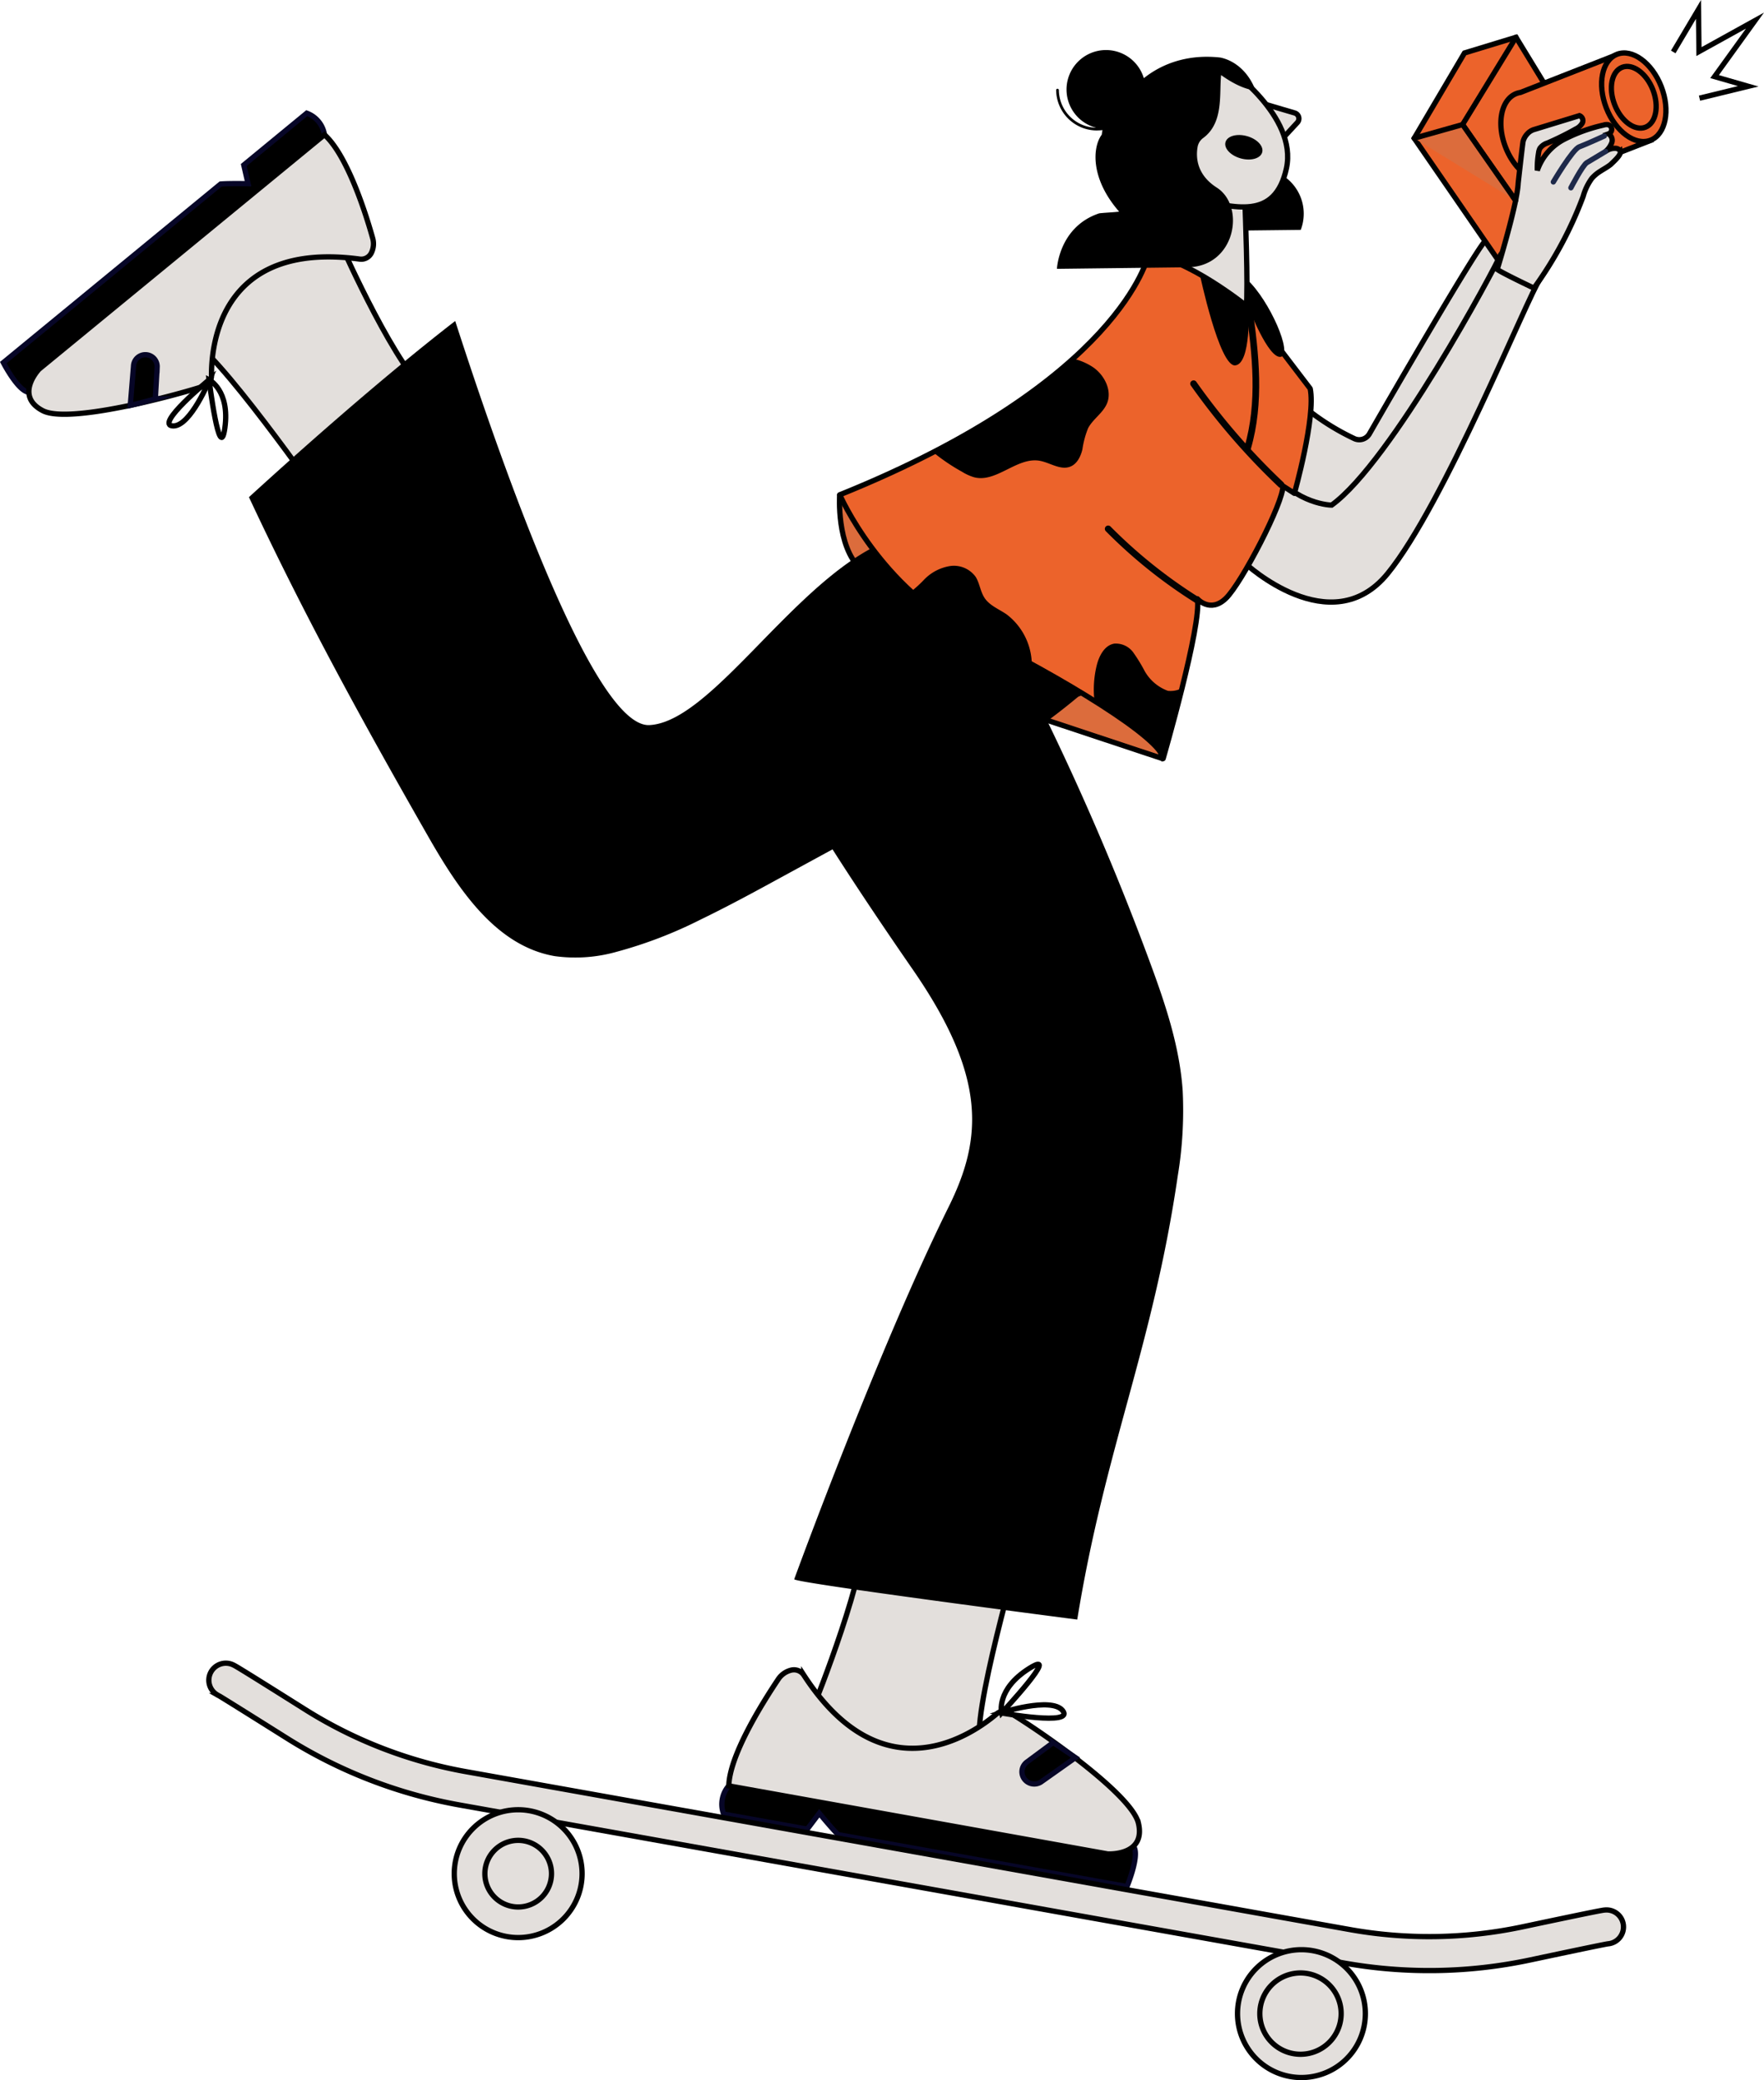
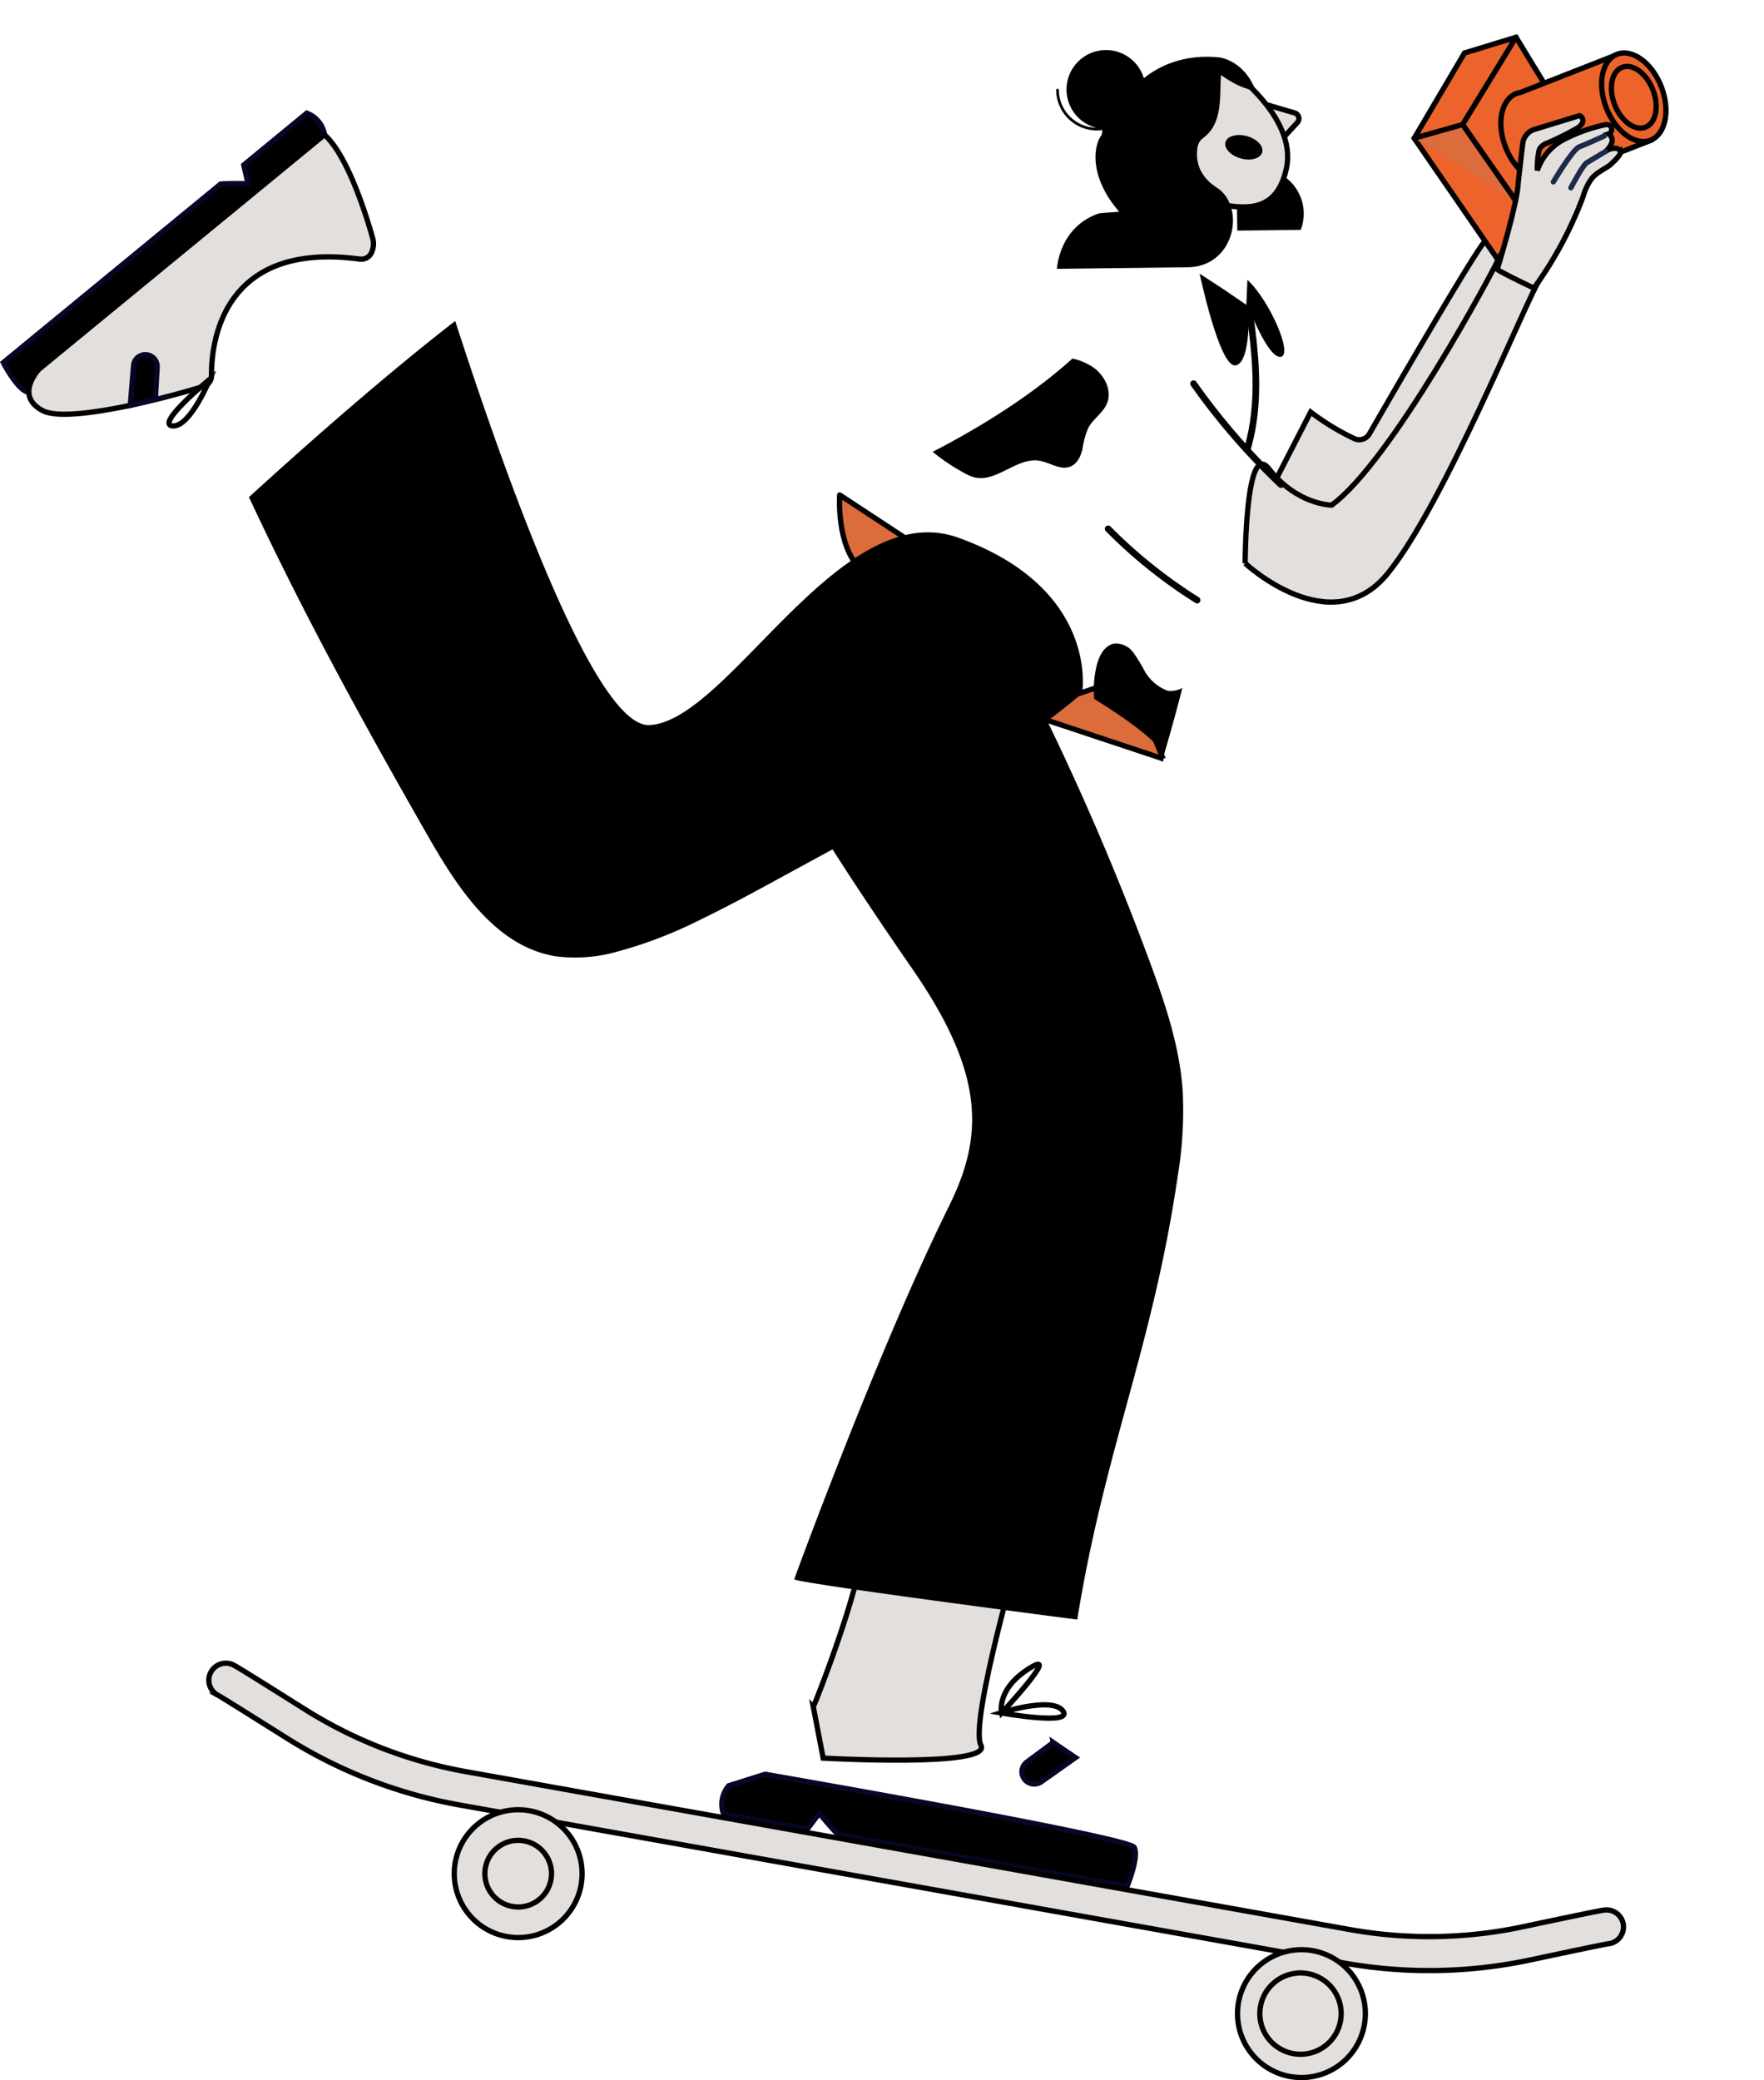
<svg xmlns="http://www.w3.org/2000/svg" viewBox="0 0 668.682 788.572">
  <path d="M569.23 106.355s-1.625-19.92-6.309-14.922c-4.027 4.253-35.088 57.83-43.818 73.032a4.441 4.441 0 0 1-5.6 1.866 91.172 91.172 0 0 1-16.67-10.128l-17.744 34.547 27.461 11.191s19.551-20.765 23.8-29.195l.876.281 38-66.673Z" fill="#e3dfdc" stroke="#000" stroke-width="2" />
  <path d="m554.417 47.202 29.047 41.618 16.975-32.515-25.763-42.178-19.522 5.952-19.071 32.324 33.595 48.782 13.787-12.369-29.047-41.617" fill="#ec632b" stroke="#000" stroke-width="2" />
  <path d="M484.24 65.41a17.2 17.2 0 0 1 8.839 21.733l-24.064.28-.187-16.321 15.412-5.691Z" />
-   <path d="M471.972 78.316s1.217 31.063.451 38.138l-33.949-22.7 19.34-15.8M129.306 92.803c.668 1.493 21.674 48.819 34.042 57.064s-41.28 39.884-41.28 39.884-41.21-58.853-50.274-60.9 36.747-45.069 36.747-45.069l20.764 9.026Z" fill="#e3dfdc" stroke="#000" stroke-width="2" />
  <path d="M318.299 187.63s-1.325 19.438 7.89 27.981 16.341-12.049 16.341-12.049Z" fill="#dc6c3c" stroke="#000" stroke-linejoin="round" stroke-width="2.001" />
  <path d="M308.311 647.106c.747-1.532 21.1-52.7 19.306-67.959s59.6 5.876 59.6 5.876-19.866 68.068-15.376 76.577-59.8 4.887-59.8 4.887l-3.732-19.381Z" fill="#e3dfdc" stroke="#000" stroke-width="2" />
  <path d="m440.92 287.657-53-17.608 40.086-13.542 12.913 31.15Z" fill="#dc6c3c" stroke="#000" stroke-width="2" />
  <path d="M415.824 49.462a15.472 15.472 0 0 1-15.466-15.3.447.447 0 0 1 .035-.195.5.5 0 0 1 .47-.323.527.527 0 0 1 .521.505 14.416 14.416 0 0 0 14.44 14.269h.222a14.118 14.118 0 0 0 5.278-1.065.541.541 0 0 1 .673.3.523.523 0 0 1-.3.672 15.235 15.235 0 0 1-5.594 1.119Z" />
  <path d="M363.331 203.856c-45-16.251-87.06 69.468-117.129 71.019-20.523 1.061-54.211-93.051-73.65-153.192-28.728 22.237-60.757 50.872-78.182 66.782 20.728 44.343 42.234 83.667 68.464 129.541 11.191 19.455 25.331 40.646 47.436 44.452a57.5 57.5 0 0 0 23.411-1.621 166.046 166.046 0 0 0 31.715-12.147c10.371-5.018 20.519-10.518 30.613-16.042l37.8-20.593c26.116-14.234 53.686-29.848 76.332-49.139.152-.035 6.869-39.7-46.8-59.058Z" />
  <path d="M395.214 269.676a1018.05 1018.05 0 0 1 40.541 94.694c5.9 15.948 11.435 32.27 12.574 49.228a151.911 151.911 0 0 1-1.866 32.122c-9.515 65.047-27.59 103.348-38.111 168.246 0 0-107.766-13.954-107.284-15.3s32.106-87.825 58.541-141.159c12.815-25.89 14.568-49.228-13.659-90.044s-39.659-60.516-39.659-60.516l88.926-37.271Z" />
  <path d="M308.981 250.505c7.875-3.171 21.771-20.018 21.771-20.018.318-3.339-7.836-10.3-12.854-14.25-11.191 8.563-21.845 19.754-31.955 30.07 8 2.853 18.467 6.063 23.038 4.2Z" />
  <path d="M471.999 213.544s32.48 30.294 54.009 3.9 52.925-104.838 58-112.111-13.488-13.06-15.314-8.508-41.21 78.217-63.894 94.655c0 0-13.057 0-23.8-13.753-8.888-11.417-9.001 35.817-9.001 35.817Z" fill="#e3dfdc" stroke="#000" stroke-width="2" />
-   <path d="M435.231 96.937s-10.262 47.586-116.892 90.639c0 0 15.392 35.577 49.812 52.365s72.34 40.07 72.752 47.642c0 0 14.85-51.183 12.963-60.6 0 0 4.866 5.593 10.821-.133s22.012-36.619 21.6-42.643l4.385 2.822s8.175-28.9 5.99-39.7l-23.626-30.97s-23.97-19.325-37.812-19.418Z" fill="#ec632b" stroke="#000" stroke-linejoin="round" stroke-width="2.001" />
  <path d="M454.76 103.762s7.463 35.445 13.507 34.753 5.06-21.9 5.06-21.9 7.459 19.552 12.2 18.654-4.345-21.472-12.663-29.176l-.412 9.461-8.676-5.916-9.01-5.876Z" />
  <path d="M452.222 145.575a257.581 257.581 0 0 0 33.184 38.333c.241.225.614-.129.373-.373a255.19 255.19 0 0 1-33.109-38.221c-.187-.28-.634 0-.447.261Zm-32.336 55.085a187.648 187.648 0 0 0 33.8 27.069c.28.187.54-.261.241-.447a188.286 188.286 0 0 1-33.688-27 .26.26 0 0 0-.364.037.257.257 0 0 0 .007.336Z" fill="none" stroke="#030303" stroke-width="2" />
  <path d="M473.226 116.708c2.519 17.614 4.512 35.8-.56 53.166 0 .319.408.447.5.132 5.092-17.444 3.078-35.744.56-53.426 0-.334-.54-.2-.5.132Z" fill="none" stroke="#000" stroke-width="2" />
-   <path d="m634.274 19.688 9.57-16.115.187 15.983 21.23-11.75-15.315 21.234 12.757 3.674-18.467 4.5" fill="none" stroke="#000" stroke-miterlimit="10" stroke-width="2" />
  <path d="M122.998 51.082a10.413 10.413 0 0 0-6.715-8.174L92.405 62.553l1.625 7.089s-7.463-.151-10.413.129l-82.36 67.68s5.278 10.3 9.329 11.191 107.132-84.747 107.132-84.747Z" stroke="#070627" stroke-miterlimit="10" stroke-width="2" />
  <path d="M16.239 155.698c9.756 5.054 49.621-5.6 61.134-9.329a4.1 4.1 0 0 0 2.795-3.918c-.109-11.19 3.156-51.338 56.189-44.229a4.263 4.263 0 0 0 4.385-2.293 7.787 7.787 0 0 0 .54-5.6c-3.358-12.015-10.218-32.028-18.281-39.25l-108.2 88.872s-9.57 10.036 1.434 15.747Z" fill="#e3dfdc" stroke="#000" stroke-width="2" />
  <path d="m58.883 151.203.688-12.088a4.48 4.48 0 0 0-8.953-.354l-1.232 14.922c3.099-.708 6.585-1.679 9.497-2.48Z" stroke="#070627" stroke-miterlimit="10" stroke-width="2" />
  <g fill="none" stroke="#000" stroke-miterlimit="10" stroke-width="2">
-     <path d="M79.257 143.966s4.007 32.515 5.986 18.265-5.986-18.265-5.986-18.265Z" />
    <path d="M79.538 143.745s-21.378 17.573-13.875 17.721c6.568.131 13.875-17.721 13.875-17.721Z" />
  </g>
  <path d="M276.262 676.954a10.67 10.67 0 0 0-1.959 10.744l31.714 5.71 4.552-6.025s4.945 6 7.144 8.113l109.5 19.662s4.625-11.027 2.725-14.832-139.911-27.716-139.911-27.716Z" stroke="#070627" stroke-miterlimit="10" stroke-width="2" />
-   <path d="M431.543 691.17c-2.553-11.063-37.906-35.445-48.723-41.88a4.329 4.329 0 0 0-5.022.428c-8.8 7.464-42.9 31.808-73.105-14.72a4.482 4.482 0 0 0-4.768-1.865 8.234 8.234 0 0 0-4.851 3.358c-7.128 10.654-18.544 29.42-18.805 40.518l143.636 25.8s14.533.84 11.642-11.641Z" fill="#e3dfdc" stroke="#000" stroke-width="2" />
  <path d="m399.255 660.574-10.075 7.462a4.594 4.594 0 0 0-.821 6.445l.036.045a4.686 4.686 0 0 0 6.549.778l12.741-9.01c-2.744-1.862-5.9-3.972-8.431-5.725Z" stroke="#070627" stroke-miterlimit="10" stroke-width="2" />
  <path d="M379.675 649.38s23.151-24.866 10.487-16.9-10.487 16.9-10.487 16.9Z" fill="none" stroke="#000" stroke-miterlimit="10" stroke-width="2" />
  <path d="M379.304 649.325s28.391 5.091 23.465-.914c-4.326-5.261-23.465.914-23.465.914Z" fill="none" stroke="#000" stroke-miterlimit="10" stroke-width="2" />
  <path d="m509.368 744.143-334.945-59.849a183.479 183.479 0 0 1-65.976-25.557c-20.774-13.061-24.788-15.521-25.515-15.932a6.44 6.44 0 1 1 5.507-11.642c.688.319 1.548.711 26.9 16.679a170.648 170.648 0 0 0 61.348 23.785l334.884 59.833a170.455 170.455 0 0 0 65.789-1.061c29.306-6.21 30.236-6.269 31-6.325a6.433 6.433 0 1 1 1.139 12.815c-.84.128-5.433 1.007-29.47 6.118a183.852 183.852 0 0 1-70.662 1.139Zm-426.4-101.3" fill="#e3dfdc" stroke="#000" stroke-width="2" />
  <path d="M196.425 734.52a24.231 24.231 0 1 0-24.231-24.23 24.231 24.231 0 0 0 24.231 24.23Z" fill="#e3dfdc" stroke="#000" stroke-width="2" />
  <path d="M196.43 722.92a12.628 12.628 0 1 0-12.628-12.628 12.628 12.628 0 0 0 12.628 12.628Z" fill="#e3dfdc" stroke="#000" stroke-width="2" />
  <path d="M493.335 787.572a24.231 24.231 0 1 0-24.231-24.231 24.231 24.231 0 0 0 24.231 24.231Z" fill="#e3dfdc" stroke="#000" stroke-width="2" />
  <path d="M493.33 778.749a15.411 15.411 0 1 0-13.635-7.6 15.412 15.412 0 0 0 13.635 7.6Z" fill="#e3dfdc" stroke="#000" stroke-width="2" />
  <path d="M625.663 53.157c5.749-2.238 7.572-11.35 4.069-20.344s-11.008-14.47-16.756-12.233-7.572 11.346-4.069 20.345 11.006 14.471 16.756 12.232Z" />
  <path d="M570.721 55.814c-3.505-9-1.687-18.1 4.065-20.34a7.425 7.425 0 0 1 1.569-.419l36.558-14.32 12.774 32.512-38.184 14.908-.041-.107a7.409 7.409 0 0 1-2.7.5c-5.218-.004-11.07-5.101-14.041-12.734Z" fill="#ec632b" stroke="#000" stroke-width="2" />
  <path d="M625.663 53.157c5.749-2.238 7.572-11.35 4.069-20.344s-11.008-14.47-16.756-12.233-7.572 11.346-4.069 20.345 11.006 14.471 16.756 12.232Z" fill="#ec632b" stroke="#000" stroke-width="2" />
  <path d="M623.738 48.222c4-1.563 5.271-7.906 2.83-14.176s-7.669-10.087-11.669-8.528-5.271 7.906-2.83 14.176 7.664 10.086 11.669 8.528Z" fill="#ec632b" stroke="#000" stroke-width="2" />
  <path d="M614.215 57.258a2.239 2.239 0 0 0-1.547-1.007 5.792 5.792 0 0 0-4.011 1.135 8.238 8.238 0 0 0 2.293-3.211 2.787 2.787 0 0 0-1.212-3.413 1.821 1.821 0 0 0-.28-3.51 3.626 3.626 0 0 0-1.6.171 62.092 62.092 0 0 0-14.926 5.392 20.981 20.981 0 0 0-10.183 11.79 34.57 34.57 0 0 1 .486-6.678 4.938 4.938 0 0 1 .521-1.717 5.59 5.59 0 0 1 2.834-1.994 116.214 116.214 0 0 0 10.767-5.337 5.613 5.613 0 0 0 2.479-2.278 2.026 2.026 0 0 0-.967-2.7c-.05-.023-.1-.044-.152-.064L581.61 49.08a5.609 5.609 0 0 0-2.686 1.713 6.527 6.527 0 0 0-1.567 2.823c-.318 1.865-1.866 15.854-1.866 15.854-.319 7.909-7.929 32.646-7.929 32.646 1.586 1.265 13.916 7.109 13.916 7.109a146.557 146.557 0 0 0 18.661-34.79 21 21 0 0 1 3.28-6.812c2.3-2.628 4.61-3.3 7.109-5.24 2.519-2.371 3.973-3.883 3.693-5.13Z" fill="#e3dfdc" stroke="#000" stroke-width="2" />
  <path d="M608.157 51.549s-6.958 3.171-9.5 4.124-9.829 13.3-9.829 13.3m6.658 2.22s4.438-8.563 6.025-9.516l7.125-4.272" fill="none" stroke="#1e294a" stroke-linecap="round" stroke-miterlimit="10" stroke-width="2" />
  <path d="M414.344 139.213a23.006 23.006 0 0 0-7.8-3.293c-12 10.794-29 22.95-52.993 35.369a73.1 73.1 0 0 0 11.167 7.575 18.744 18.744 0 0 0 4.468 2.043c8.413 2.27 16.2-7.633 24.776-6.256 4 .652 7.932 3.724 11.729 2.254 2.587-1 3.964-3.836 4.615-6.536a34.345 34.345 0 0 1 2.176-8.077c1.861-3.479 5.585-5.675 7.129-9.306 2.044-4.797-.842-10.735-5.267-13.773Zm26.664 147.632s3.723-12.359 7.187-26.061a9.173 9.173 0 0 1-5.493 1.1 16.77 16.77 0 0 1-8.766-7.446 62.463 62.463 0 0 0-4.34-7.094 8.181 8.181 0 0 0-7.222-3.352c-3.723.637-5.787 4.713-6.682 8.417a38.556 38.556 0 0 0-.893 12.563c15.208 9.42 25.983 17.854 26.208 21.871Zm-49.922-36.218a24.229 24.229 0 0 0-9.475-17.7c-2.9-2.01-6.477-3.333-8.413-6.292-1.582-2.42-1.862-5.585-3.351-7.952a10.181 10.181 0 0 0-9.775-4.087 17.485 17.485 0 0 0-9.731 5.1 47.112 47.112 0 0 1-4.468 4.15 95.912 95.912 0 0 0 22.523 15.468c7.54 3.724 15.266 7.688 22.729 11.764a4.231 4.231 0 0 1-.035-.445Z" />
  <path d="m536.084 52.404 18.334-5.182 20.1 28.805" fill="#dc6c3c" stroke="#000" stroke-linecap="round" stroke-miterlimit="10" stroke-width="2" />
  <path fill="#dc6c3c" stroke="#000" stroke-linecap="round" stroke-miterlimit="10" stroke-width="2" d="m574.676 14.129-20.259 33.094" />
  <path d="m480.023 39.656 10.756 3.171a2.221 2.221 0 0 1 1 3.639l-4.947 5.345" fill="#e3dfdc" stroke="#000" stroke-width="2" />
  <path d="M463.974 24.554c1.212.84 27.982 19.438 23.672 39.267s-19.677 14.927-35.3 11.392c-13.428-3.038-21.182-18.777-21.182-18.777l22.218-29.852Z" fill="#e3dfdc" stroke="#000" stroke-width="2" />
  <path d="M419.262 48.902a14.965 14.965 0 1 0-14.969-14.961 14.965 14.965 0 0 0 14.969 14.961Z" />
  <path d="M478.463 57.749c.645-2.335-1.947-5.087-5.788-6.149s-7.482-.035-8.127 2.3 1.946 5.087 5.787 6.153 7.482.028 8.128-2.304Z" />
  <path d="M462.419 21.794c-23.151-2.479-34.006 13.061-34.006 13.061-7.183 2.592-9.888 9.329-10.767 16.193-3.561 4.754-4.346 16.675 6.569 29.156-.525.207-7.017.5-7.65.708-15.2 5.149-15.913 21.005-15.913 21.005l49.512-.594c18.148-.207 22.153-23.137 11.052-30.227-7.832-5.019-7.871-11.843-7.237-15.408a5.321 5.321 0 0 1 2.072-3.339c7.89-5.764 6.089-16.728 6.833-23.892 8.318 5.97 13.057 5.764 13.057 5.764-4.14-10.521-12.108-12.164-13.355-12.407l-.167-.02Z" />
</svg>